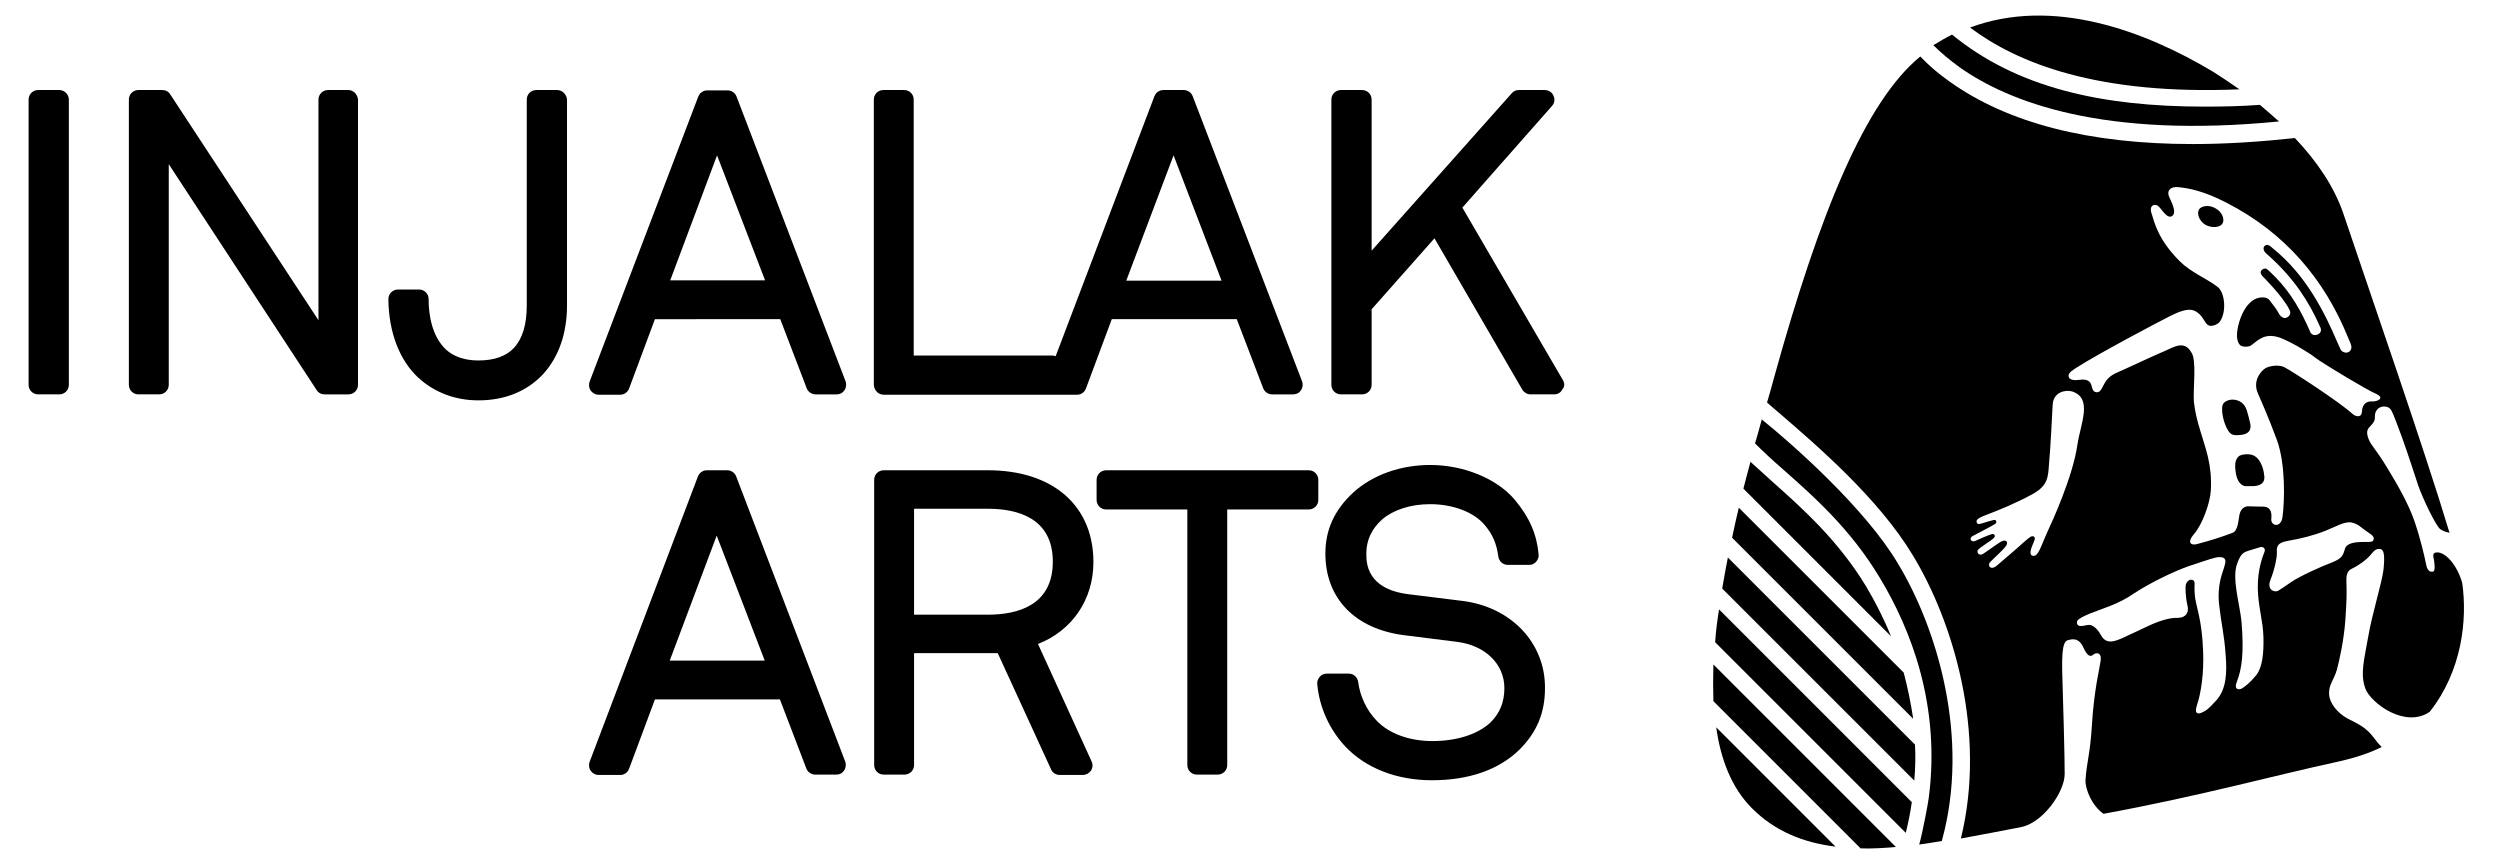
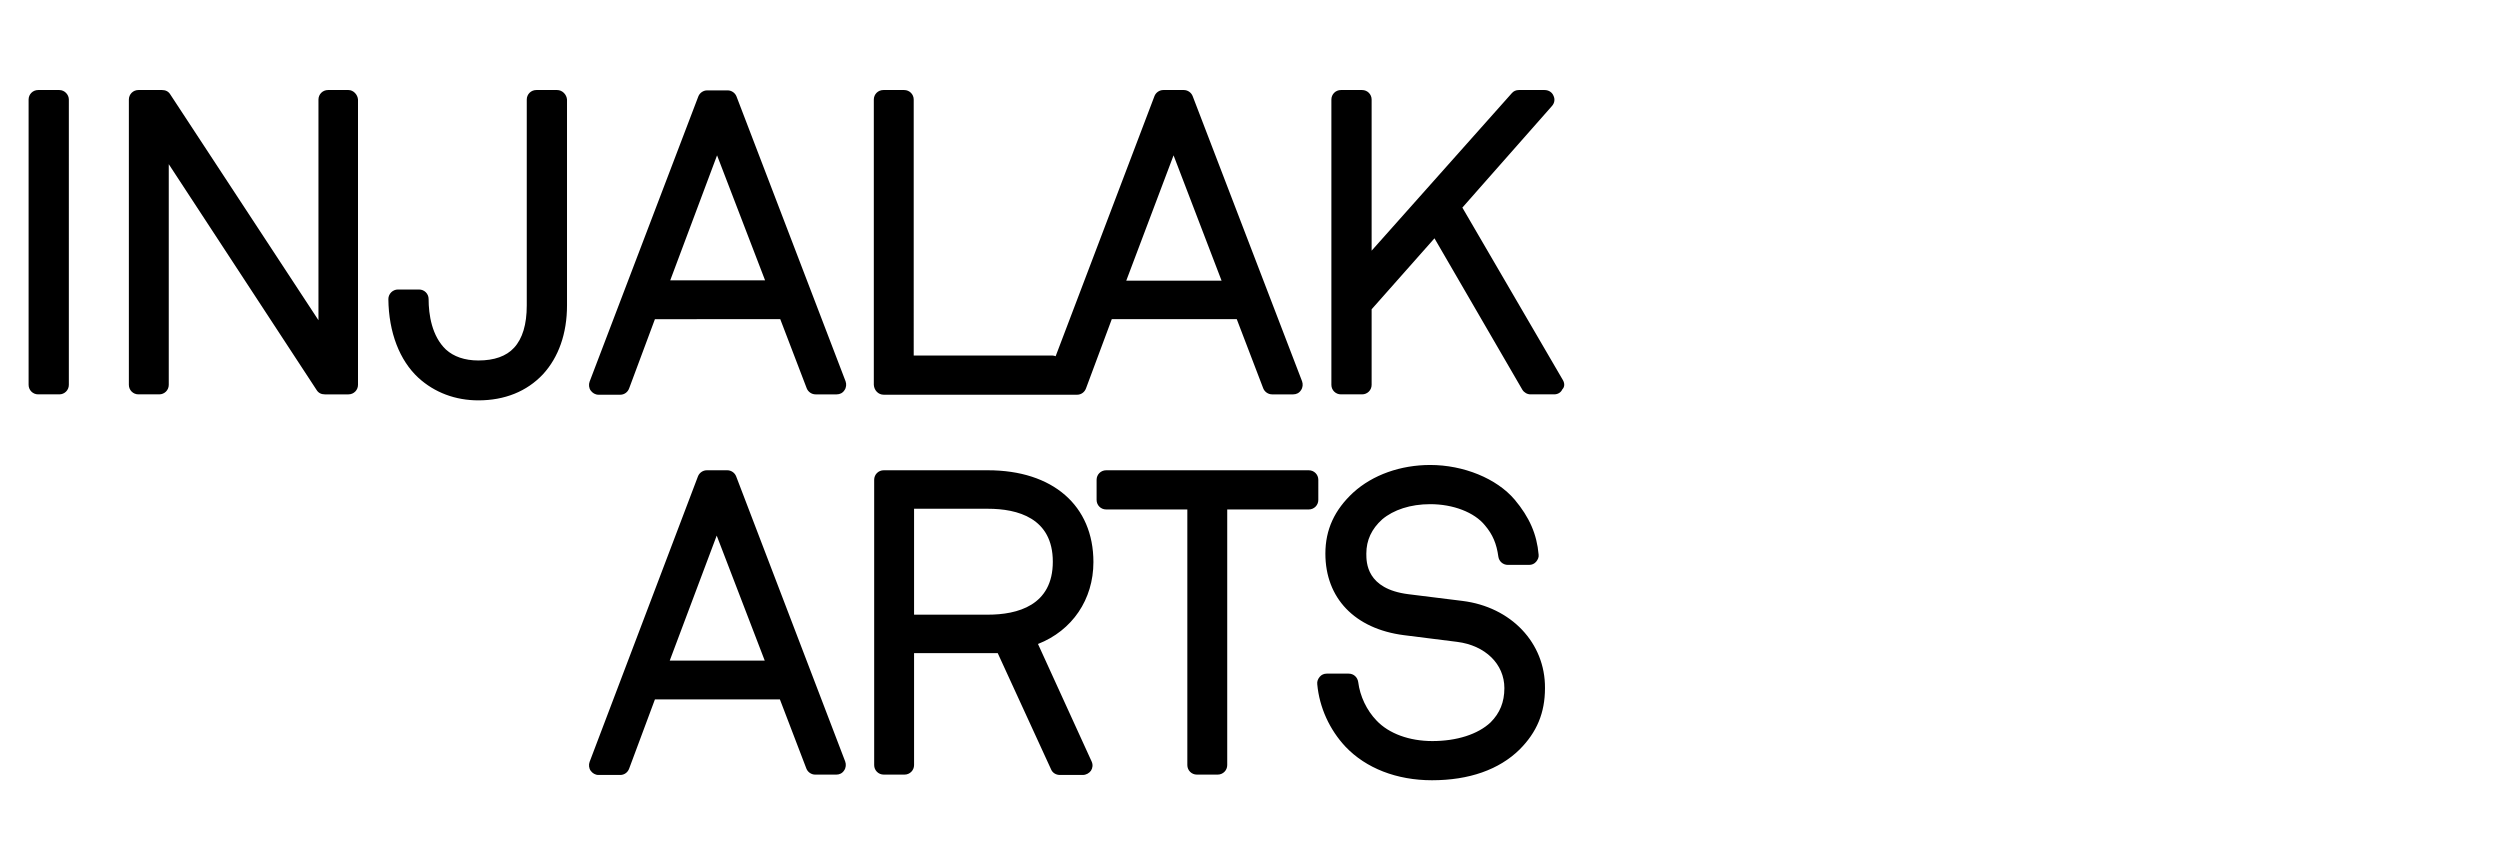
<svg xmlns="http://www.w3.org/2000/svg" version="1.1" id="Layer_1" x="0px" y="0px" viewBox="0 0 708.1 245.2" style="enable-background:new 0 0 708.1 245.2;" xml:space="preserve">
  <style type="text/css">
	.st0{fill:none;}
</style>
  <g>
    <g>
      <g>
-         <path class="st0" d="M528.2,245.1C528.2,245.1,528.2,245.1,528.2,245.1c-15.6,0-27.3-4.3-35.7-13.1     c-23.5-24.5-7.2-82.1,4.7-124.1l0.9-3.1c10.4-36.8,20.1-62.1,29.6-77.3C539,9.5,556.3,0,577.7,0c39.2,0,80.7,31.3,90.2,58.2     c9.3,26.2,29.6,85.5,33.6,102.1c2.4,10.2,2,25.7-6.2,38.7c-6.9,10.9-17.7,18-32.2,21.1c-6.7,1.5-13.5,3.1-20.6,4.8     c-17.4,4.1-37.2,8.8-63.6,12.9c-4.6,0.7-9.4,1.6-14.5,2.6C552.4,242.7,540,245.1,528.2,245.1z" />
-       </g>
-       <path d="M640.1,29.7c-5.4,0.4-10.6,0.5-15.7,0.5c-29.3,0-53.2-5.4-71.5-20.4c-1.8,0.9-3.5,1.9-5.3,3c2.1,2.1,4.6,4.2,7.5,6.3    c13.9,9.8,40.7,20.2,90.4,15.3C643.8,32.9,642,31.3,640.1,29.7z M499,118.8c-0.6,2.2-1.2,4.5-1.9,6.8c2.3,2.3,5,4.8,8.1,7.5    c8.5,7.5,19,16.8,27.2,30.5c8.9,14.7,17.3,36.3,13.9,62.4c-0.1,1-1.6,9.2-2.7,13.2c2.1-0.3,4.2-0.6,6.4-1    c8.1-29.3-1.4-60.4-12.5-78.7C528.3,144,507.6,125.7,499,118.8z" />
-       <path d="M637.2,128.7c-1.2-0.1-1.9,0-2.7,0.3c-0.7,0.3-1.4,1.3-1.4,2.8c0,0.3,0,0.6,0,0.9c0,0,0,0,0-0.1c0.1,1.1,0.2,1.9,0.6,3    c0.2,0.6,1.1,2.1,2.4,2.1c2.2,0,2.5,0,3.1-0.1c1.2-0.3,1.9-0.8,2.1-1.8c0.1-0.3,0.1-0.7,0-1.2C641.2,133,640.2,129,637.2,128.7z     M697.4,165.1c-1.4-5-4.9-9.1-7.5-8.6c-1,0.2-0.7,1.2-0.5,2.1c0.2,1.4,0.4,3.2-0.3,3.3c-0.9,0.2-1.6-0.4-1.9-1.9    c-0.5-2.5-1.6-7.3-3.3-12.3c-1.7-5-4.9-10.5-7.5-14.8c-3.9-6.5-5.1-6.8-5.8-9.4c-0.6-2.3,0.9-2.5,1.8-4.1c0.6-1.1-0.2-2.1,1-3.5    c0.9-1,2.8-1,3.6-0.1c0.6,0.7,1,1.8,3.2,7.7c2.1,5.8,3.3,9.7,4.7,13.9c1.3,3.8,5,11.5,6.3,12.5c0.7,0.5,1.6,0.8,2.6,1    c-6.9-23-22.4-67.6-30.1-90.5c-2.6-7.6-7.6-14.9-13.7-21.3c-10.2,1.1-19.8,1.7-28.9,1.7c-29.3,0-52.4-5.9-68.9-17.7    c-3.3-2.3-6-4.7-8.3-7.1c-15.5,12.7-28.4,44-41.4,90.9c-0.6,2.3-1.3,4.7-2,7.1c0.9,0.8,1.9,1.7,3,2.6    c11.4,9.8,28.6,24.6,38.3,40.7c11.3,18.6,21,50.1,13.6,80.2c3.2-0.6,15.6-2.9,16.9-3.2c6.2-1.1,12.5-9.9,12.5-15.1    c0-5.1-0.4-19.6-0.7-29c-0.2-8.5,0.9-8.8,2.1-9c1.7-0.4,3,0.1,4,2.4c1,2.2,1.9,2.5,2.6,1.9c0.9-0.8,2.5-0.8,2.2,1.6    c-0.2,1.7-1.9,8.2-2.5,18.5c-0.5,8.2-1.5,10.3-1.8,15.4c-0.1,2.5,1.8,7.2,5.1,9.5c27.3-5,47.6-10.7,67-14.9c4.4-1,8.3-2.3,11.8-4    c-0.9-0.9-1.6-1.8-2.2-2.6c-2.3-3.1-4.6-4-7.5-5.5c-2.9-1.6-5-4.3-5.2-6.7c-0.2-2.9,1.3-4,2.2-7.1c0.7-2.6,2-8.4,2.4-14.1    c0.4-5.7,0.4-7.8,0.3-10.7c-0.1-2.9,0.6-3.4,1.9-4c1.3-0.6,3.9-2.4,5-3.8c1.1-1.4,1.7-1.7,2.7-1.6c1.1,0.2,1.3,1.9,0.9,5.9    c-0.5,3.9-3.2,12.4-4.3,18.8c-1.1,6.4-2.4,10.7-0.8,14.9c1.6,4.1,11.3,11.3,18.2,6.5C697.3,190.1,698.9,175.6,697.4,165.1z     M579.7,151.1c-1.6,3.5-2.4,6.8-4,6.3c-1.2-0.3-0.3-2.4,0.4-4c0.7-1.5-0.3-1.7-0.9-1.4c-0.7,0.4-2.6,2.1-3.8,3.2    c-1,0.9-3.5,3-5.7,4.9c-1.9,1.7-2.9,0-2-0.9c0.8-0.9,3.7-3.4,4.5-4.6c0.8-1.2-0.2-1.8-1.2-1.3c-0.9,0.4-3.8,2.6-5.2,3.5    c-1.3,0.9-2-0.4-1.6-1c0.5-0.7,3.7-2.6,4.5-3.4c0.2-0.2,0.5-0.5,0.2-0.9c-0.2-0.3-0.5-0.3-0.8-0.2c-1,0.3-3.8,1.5-4.6,1.9    c-1.1,0.5-1.9-0.6-0.9-1.3c0.7-0.4,5.8-3,6.5-3.5c0.3-0.2,0.4-0.4,0.3-0.8c-0.1-0.3-0.4-0.4-0.8-0.3c-0.8,0.2-2.5,0.7-3.1,0.9    c-0.8,0.2-1.3,0.5-1.6-0.2c-0.4-0.9,0.9-1.5,3.3-2.4c2.4-0.9,7.9-3.1,12.4-5.6c4.6-2.5,4.5-4.9,4.8-9.1c0.4-4.2,0.8-12.7,1-16.3    c0.2-3.6,3.7-4.3,5.6-3.7c5.8,2,2.3,9,1.4,15.1C587.1,135,581.3,147.7,579.7,151.1z M627.8,198.3c-2.4,2.7-3,3-4.1,3.5    c-0.8,0.4-2.4,0.8-1.4-2.2c1.1-3.2,2-9,1.7-15.4c-0.3-7.1-1.3-10.4-2-13.5c-0.6-2.9-0.4-4.2-0.4-5.4c0-0.9-0.5-1.1-1.1-1.1    c-0.7,0.1-1.2,0.7-1.4,1.4c-0.1,0.4-0.2,3,0.5,6c0.4,1.7-0.3,3.3-2.6,3.4c-0.9,0-2.9-0.1-7.2,1.7c-2.5,1.1-7.6,3.6-8.8,4.1    c-1.7,0.7-4.3,1.9-5.8-0.7c-0.6-1.1-1.8-2.9-3.3-3.1c-1.1-0.1-3.2,1-3.6-0.4c-0.1-0.7-0.2-1.2,3.6-2.8c3.8-1.5,8.2-2.7,12.5-5.7    c4.4-2.9,11.1-6.2,15.7-7.8c5.5-1.8,7.2-2.5,8.6-2.5c1.6,0,1.9,0.8,1.4,2.4c-0.4,1.8-2.3,5.2-1.5,11.5c0.6,5.3,1.4,8,1.8,13.9    C630.8,190.5,630.6,195.2,627.8,198.3z M641.4,156.3c-0.4,1-2,4.9-1.9,10.3c0.1,5.4,1.5,9.2,1.6,14c0.1,4.5-0.3,8.5-2.1,10.7    c-1.8,2.2-3.2,3.2-4,3.7c-0.8,0.4-2.4,0.5-1.4-2c1.4-3.6,2-8.2,1.3-16.7c-0.4-4.9-2.9-12.5-1.2-16.8c0.6-1.6,1.1-2.6,2.3-3.2    c1.3-0.5,2.3-0.7,4.1-1.3C640.9,154.7,641.8,155.3,641.4,156.3z M641,143.5c-2.4,0-3.4-0.1-4.3-0.1c-1.3,0.1-2.1,1-2.4,2.4    c-0.3,1.5-0.4,4.5-1.9,5.1c-2.9,1.1-6.6,2.3-10.1,3.2c-1.8,0.5-2.9-0.5-0.9-2.8c2.4-2.7,4.6-8.9,4.8-12.4    c0.4-7.5-1.6-12.1-2.9-16.6c-1.1-3.6-1.6-5.8-1.9-8.5c-0.3-3.5,0.9-12-0.8-14.1c-2-3.5-5.2-1.2-7.4-0.3c-2.5,1-9.4,4.3-13.5,6.1    c-2.6,1.1-3.3,2.5-3.9,3.6c-0.5,0.8-0.8,2.1-2,2c-1.2-0.1-1.2-1.4-1.5-2.2c-0.5-1.5-2.2-1.5-3.5-1.3c-1.1,0.2-2.5,0-2.8-0.7    c-0.5-1.1,0.7-1.8,2.2-2.8c6.1-3.9,22.9-12.8,26.5-14.6c5.5-2.8,6.9-1.7,8.3-0.5c1.6,1.5,1.7,3.8,3.9,3.2c0.5-0.1,1.1-0.4,1.6-0.8    h0c2.2-2.4,1.9-8.7-0.6-10.3c-2.9-2.2-7.4-4-10.5-7.1c-6.1-6.1-7.1-10.7-8.1-13.9c-0.4-1.5,0.4-2.3,1.5-2c1.2,0.3,2.6,3.8,4.2,3.2    c1.7-0.7,0.3-3.6-0.5-5.3c-1-2,0.3-3.2,2.4-3c3.1,0.3,7.3,1.1,13.7,4.4c16.6,8.5,27.8,21.7,34.5,38.3c0.3,0.7,0.8,1.8,0.8,2    c0.3,0.8,0,1.8-0.9,2.1c-0.9,0.3-1.8-0.3-2.1-0.9c0,0-0.1-0.3-0.8-1.8c-3.7-8.7-9-19.3-18.4-26.8l-0.2-0.2    c-0.7-0.6-1.5-1.1-2.1-0.4c-0.5,0.5-0.3,1.4,0.5,2.1l1,0.9c6.8,6.2,11,12.5,14.3,20c0.4,0.8,0.2,1.7-0.9,2.1    c-1.1,0.4-1.8-0.3-2-0.9c-2.4-5.5-5.2-10.7-9.8-15.4c0,0-1.9-1.9-2.2-2.1c-0.6-0.6-1.3-0.3-1.7,0.1c-0.5,0.5-0.3,1.2,0.2,1.7    c0,0,5.8,5.7,7.7,9.6c0.4,0.8,0.2,1.6-0.7,2.1c-0.9,0.5-1.7-0.2-2.1-0.7c-1.2-2.1-1.3-2.1-2.9-4.2c-0.5-0.7-1.7-0.9-2.8-0.7    c-4.3,0.7-6.5,7.7-6.4,11c0.1,1.7,0.8,2.7,1.6,2.8c0.6,0.1,1.2,0.2,2.1-0.1c0.9-0.5,1.7-1.4,2.8-2c0,0,0,0,0,0l0,0    c1.5-0.9,3.5-1.4,6.8,0.1c3,1.4,4.5,2.3,7.8,4.4c0.5,0.4,1.3,1,2.5,1.8c2.6,1.7,12.9,8,15.9,9.3c2.5,1.2,0.2,2.2-1.3,2.1    c-1.5-0.1-2.7,0.8-2.8,2.8c-0.1,2.1-2,1.4-2.7,0.7c-3.9-3.5-16.8-11.9-19.3-13.2c-1.4-0.7-3.6-0.5-5.2,0.2    c-1.4,0.8-3.7,3.5-2.4,6.9c0.7,1.7,3,6.7,5.5,13.5c2.5,6.8,2.2,17.3,1.6,21.8c-0.4,3.1-3.1,2.7-3.2,0.8    C643.5,145.6,643.4,143.5,641,143.5z M672.3,152.8c-0.2,0.7-0.4,0.7-2.8,0.7c-2.4,0-4.8,0.3-5.3,1.9c-0.5,1.5-0.5,2.7-3.7,3.9    c-3.2,1.2-9.5,4.1-11.6,5.6c-2.1,1.5-2.7,1.8-3.6,2.4c-0.9,0.6-3.4-0.1-2.2-3.1c1.2-3,1.8-6.1,1.8-7.5c0-1.4-0.4-2.9,3.1-3.5    c3.5-0.6,7.2-1.5,10.5-2.8c3.3-1.3,5.6-2.8,7.6-2.4c2,0.5,2.5,1.3,3.8,2.2C670.8,150.9,672.7,151.8,672.3,152.8z M634.5,123.2    c1.5-0.1,3.5-0.7,2.8-3.5c-0.7-2.8-1-4.6-2.3-5.6c-1.2-1-3.1-1.2-4.4-0.5c-1,0.5-1.2,1.3-1.2,1.9c-0.1,2,0.6,4.6,1.6,6.3    C632,123.5,633,123.3,634.5,123.2z M627.5,59c-1.8-1.1-4.1-0.7-4.7,0.4c-0.6,1.2,0.1,3.2,1.9,4.3c1.9,1,4.2,0.7,4.8-0.4    C630.2,62.1,629.4,60,627.5,59z M634.3,25.3c-2.6-1.8-5.1-3.5-7.5-5C607.6,8.8,581.5-1,558,7.8C571.3,17.8,594,27,634.3,25.3z     M539.2,190.5l-46.7-46.7c-0.7,2.8-1.3,5.7-1.9,8.5l51.3,51.3C541.2,199,540.3,194.6,539.2,190.5z M528.5,166    c-7.9-13-18.1-22.1-26.3-29.4c-2.3-2.1-4.4-4-6.4-5.8c-0.7,2.5-1.3,5-2,7.6l41.8,41.8C533.5,175,531,170.2,528.5,166z     M485.8,181.9l54,54c0.7-2.9,1.3-5.8,1.7-8.7l-54.6-54.6C486.4,175.7,486,178.8,485.8,181.9z M489.4,157.9c-0.6,3-1.1,5.9-1.6,8.8    l54.4,54.4c0.3-3.5,0.4-6.9,0.2-10.2L489.4,157.9z M485.3,198.6l41.7,41.7c3.3,0.1,6.6-0.1,10-0.4l-51.7-51.7    C485.2,191.8,485.2,195.3,485.3,198.6z M496.1,228.8c6.6,6.7,14.8,9.9,23.8,11l-33.8-33.8C487.4,215.3,490.5,223.1,496.1,228.8z" />
+         </g>
    </g>
    <rect x="-78.4" y="-38.9" class="st0" width="841.9" height="322.4" />
    <path d="M442.7,107.7l-28.5-48.9L439.6,30c0.7-0.8,0.9-1.9,0.4-2.9c-0.4-1-1.4-1.6-2.5-1.6h-7.3c-0.8,0-1.5,0.3-2,0.9L388.5,71   V28.2c0-1.5-1.2-2.7-2.7-2.7h-6c-1.5,0-2.7,1.2-2.7,2.7v80.8c0,1.5,1.2,2.7,2.7,2.7h6c1.5,0,2.7-1.2,2.7-2.7V87.6l17.8-20.1   l24.9,42.9c0.5,0.8,1.4,1.3,2.3,1.3h6.7c1,0,1.9-0.5,2.3-1.4C443.2,109.6,443.2,108.6,442.7,107.7z M157.8,25.5h-5.9   c-1.5,0-2.7,1.2-2.7,2.7v58.3c0,5.4-1.2,9.4-3.6,12c-2.2,2.4-5.6,3.6-10.1,3.6c-3.9,0-7-1.1-9.2-3.1c-4-3.8-4.9-9.9-4.9-14.3   c0-1.5-1.2-2.7-2.7-2.7h-6c-0.7,0-1.4,0.3-1.9,0.8c-0.5,0.5-0.8,1.2-0.8,1.9c0.1,9.5,3.2,17.4,8.5,22.3c4.6,4.2,10.5,6.4,17,6.4   c7.4,0,13.7-2.5,18.3-7.4c4.4-4.8,6.8-11.5,6.8-19.5V28.2C160.5,26.8,159.3,25.5,157.8,25.5z M16.8,25.5h-6c-1.5,0-2.7,1.2-2.7,2.7   v80.8c0,1.5,1.2,2.7,2.7,2.7h6c1.5,0,2.7-1.2,2.7-2.7V28.2C19.5,26.8,18.3,25.5,16.8,25.5z M250.3,111.8h47.9c0.1,0,0.2,0,0.3,0   c0.1,0,0.3,0,0.4,0h6.2c1.1,0,2.1-0.7,2.5-1.8l7.3-19.6h35.4l7.5,19.6c0.4,1,1.4,1.7,2.5,1.7h6c0.9,0,1.7-0.4,2.2-1.2   c0.5-0.7,0.6-1.7,0.3-2.5l-31-80.8c-0.4-1-1.4-1.7-2.5-1.7h-5.8c-1.1,0-2.1,0.7-2.5,1.7l-28,73.7c-0.3-0.1-0.6-0.2-0.9-0.2h-39.3   V28.2c0-1.5-1.2-2.7-2.7-2.7h-5.9c-1.5,0-2.7,1.2-2.7,2.7v80.8C247.6,110.6,248.8,111.8,250.3,111.8z M332.4,44L346,79.5h-27   L332.4,44z M208.6,27.3c-0.4-1-1.4-1.7-2.5-1.7h-5.8c-1.1,0-2.1,0.7-2.5,1.7L167,108.1c-0.3,0.8-0.2,1.8,0.3,2.5   c0.5,0.7,1.3,1.2,2.2,1.2h6.2c1.1,0,2.1-0.7,2.5-1.8l7.3-19.6H221l7.5,19.6c0.4,1,1.4,1.7,2.5,1.7h6c0.9,0,1.7-0.4,2.2-1.2   c0.5-0.7,0.6-1.7,0.3-2.5L208.6,27.3z M189.8,79.5L203.1,44l13.6,35.4H189.8z M98.7,25.5h-5.8c-1.5,0-2.7,1.2-2.7,2.7v62.5l-42-64   c-0.5-0.8-1.3-1.2-2.3-1.2h-6.7c-1.5,0-2.7,1.2-2.7,2.7v80.8c0,1.5,1.2,2.7,2.7,2.7h5.9c1.5,0,2.7-1.2,2.7-2.7V46.5l41.9,64   c0.5,0.8,1.3,1.2,2.3,1.2h6.7c1.5,0,2.7-1.2,2.7-2.7V28.2C101.3,26.8,100.1,25.5,98.7,25.5z M373.4,135.9c0-1.5-1.2-2.7-2.7-2.7   h-57.4c-1.5,0-2.7,1.2-2.7,2.7v5.7c0,1.5,1.2,2.7,2.7,2.7h23v72.4c0,1.5,1.2,2.7,2.7,2.7h5.9c1.5,0,2.7-1.2,2.7-2.7v-72.4h23.1   c1.5,0,2.7-1.2,2.7-2.7V135.9z M309.7,159.2c0-16-11.5-26-29.9-26h-29.5c-1.5,0-2.7,1.2-2.7,2.7v80.8c0,1.5,1.2,2.7,2.7,2.7h5.9   c1.5,0,2.7-1.2,2.7-2.7V185h23.7l15.1,32.9c0.4,1,1.4,1.6,2.5,1.6h6.5c0.9,0,1.8-0.5,2.3-1.2c0.5-0.8,0.6-1.7,0.2-2.6L294,182.4   C303.7,178.6,309.7,169.8,309.7,159.2z M279.8,174.1h-20.9v-30h20.9c8.4,0,18.4,2.6,18.4,15C298.2,171.5,288.2,174.1,279.8,174.1z    M208.5,134.9c-0.4-1-1.4-1.7-2.5-1.7h-5.8c-1.1,0-2.1,0.7-2.5,1.7L167,215.8c-0.3,0.8-0.2,1.8,0.3,2.5c0.5,0.7,1.3,1.2,2.2,1.2   h6.2c1.1,0,2.1-0.7,2.5-1.8l7.3-19.6h35.4l7.5,19.6c0.4,1,1.4,1.7,2.5,1.7h6c0.9,0,1.7-0.4,2.2-1.2c0.5-0.7,0.6-1.7,0.3-2.5   L208.5,134.9z M189.7,187.1l13.3-35.4l13.6,35.4H189.7z M414.2,170.2l-15.3-1.9c-11.9-1.5-11.9-9-11.9-11.5c0-3.8,1.5-7,4.5-9.7   c3.2-2.7,8-4.3,13.6-4.3c6.5,0,12.5,2.3,15.5,6c2.2,2.6,3.3,5.2,3.8,8.9c0.2,1.3,1.3,2.3,2.7,2.3h6c0.8,0,1.5-0.3,2-0.9   c0.5-0.6,0.8-1.3,0.7-2c-0.5-5.8-2.6-10.6-6.8-15.6c-5.1-6-14.5-9.8-23.9-9.8c-8.4,0-16.3,2.8-21.8,7.8c-5.3,4.9-7.9,10.5-7.9,17.3   c0,12.6,8.3,21.3,22.2,23.1l15.1,1.9c8,1,13.4,6.3,13.4,13.1c0,4-1.3,7.1-3.9,9.7c-3.6,3.4-9.6,5.3-16.5,5.3   c-6.5,0-12.3-2.1-15.8-5.8c-2.8-2.9-4.7-6.9-5.2-10.9c-0.2-1.4-1.3-2.4-2.7-2.4h-6.2c-0.8,0-1.5,0.3-2,0.9   c-0.5,0.6-0.8,1.3-0.7,2.1c0.6,6.6,3.5,12.9,8,17.7c5.8,6.1,14.5,9.5,24.5,9.5c10.5,0,19-3,24.8-8.7c4.9-4.9,7.2-10.4,7.2-17.4   C437.7,182.1,428,171.9,414.2,170.2z" />
  </g>
</svg>